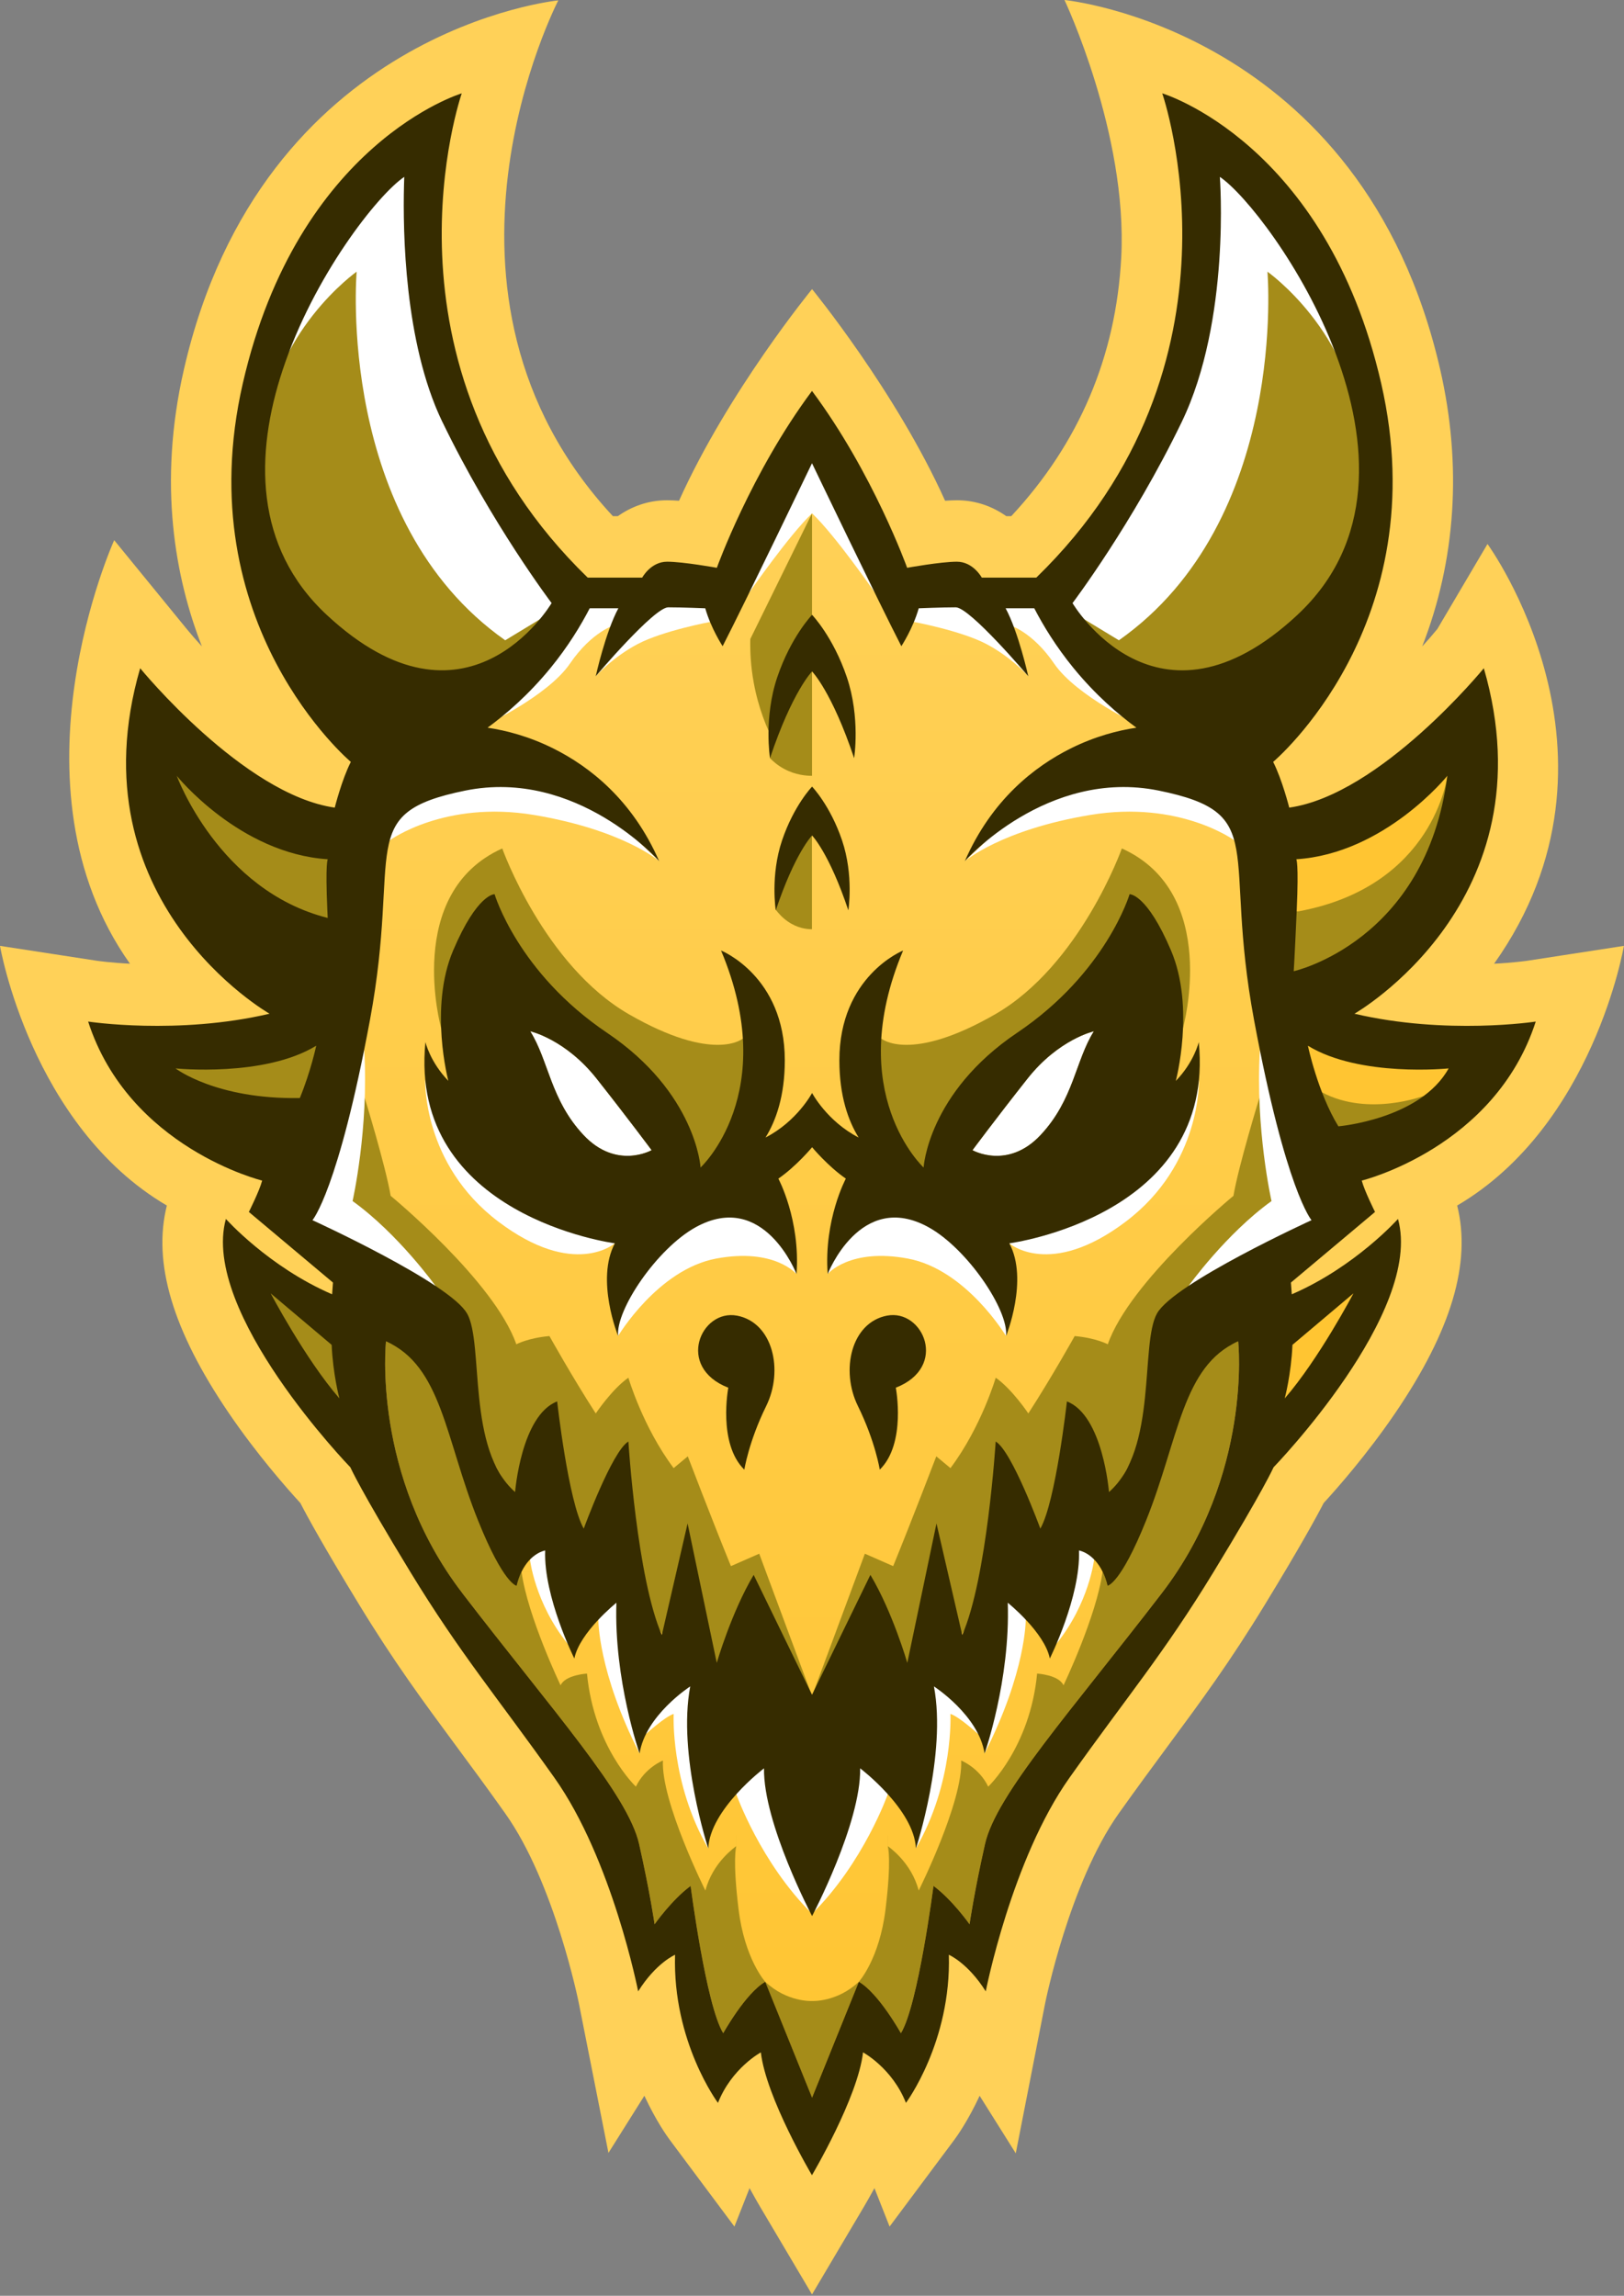
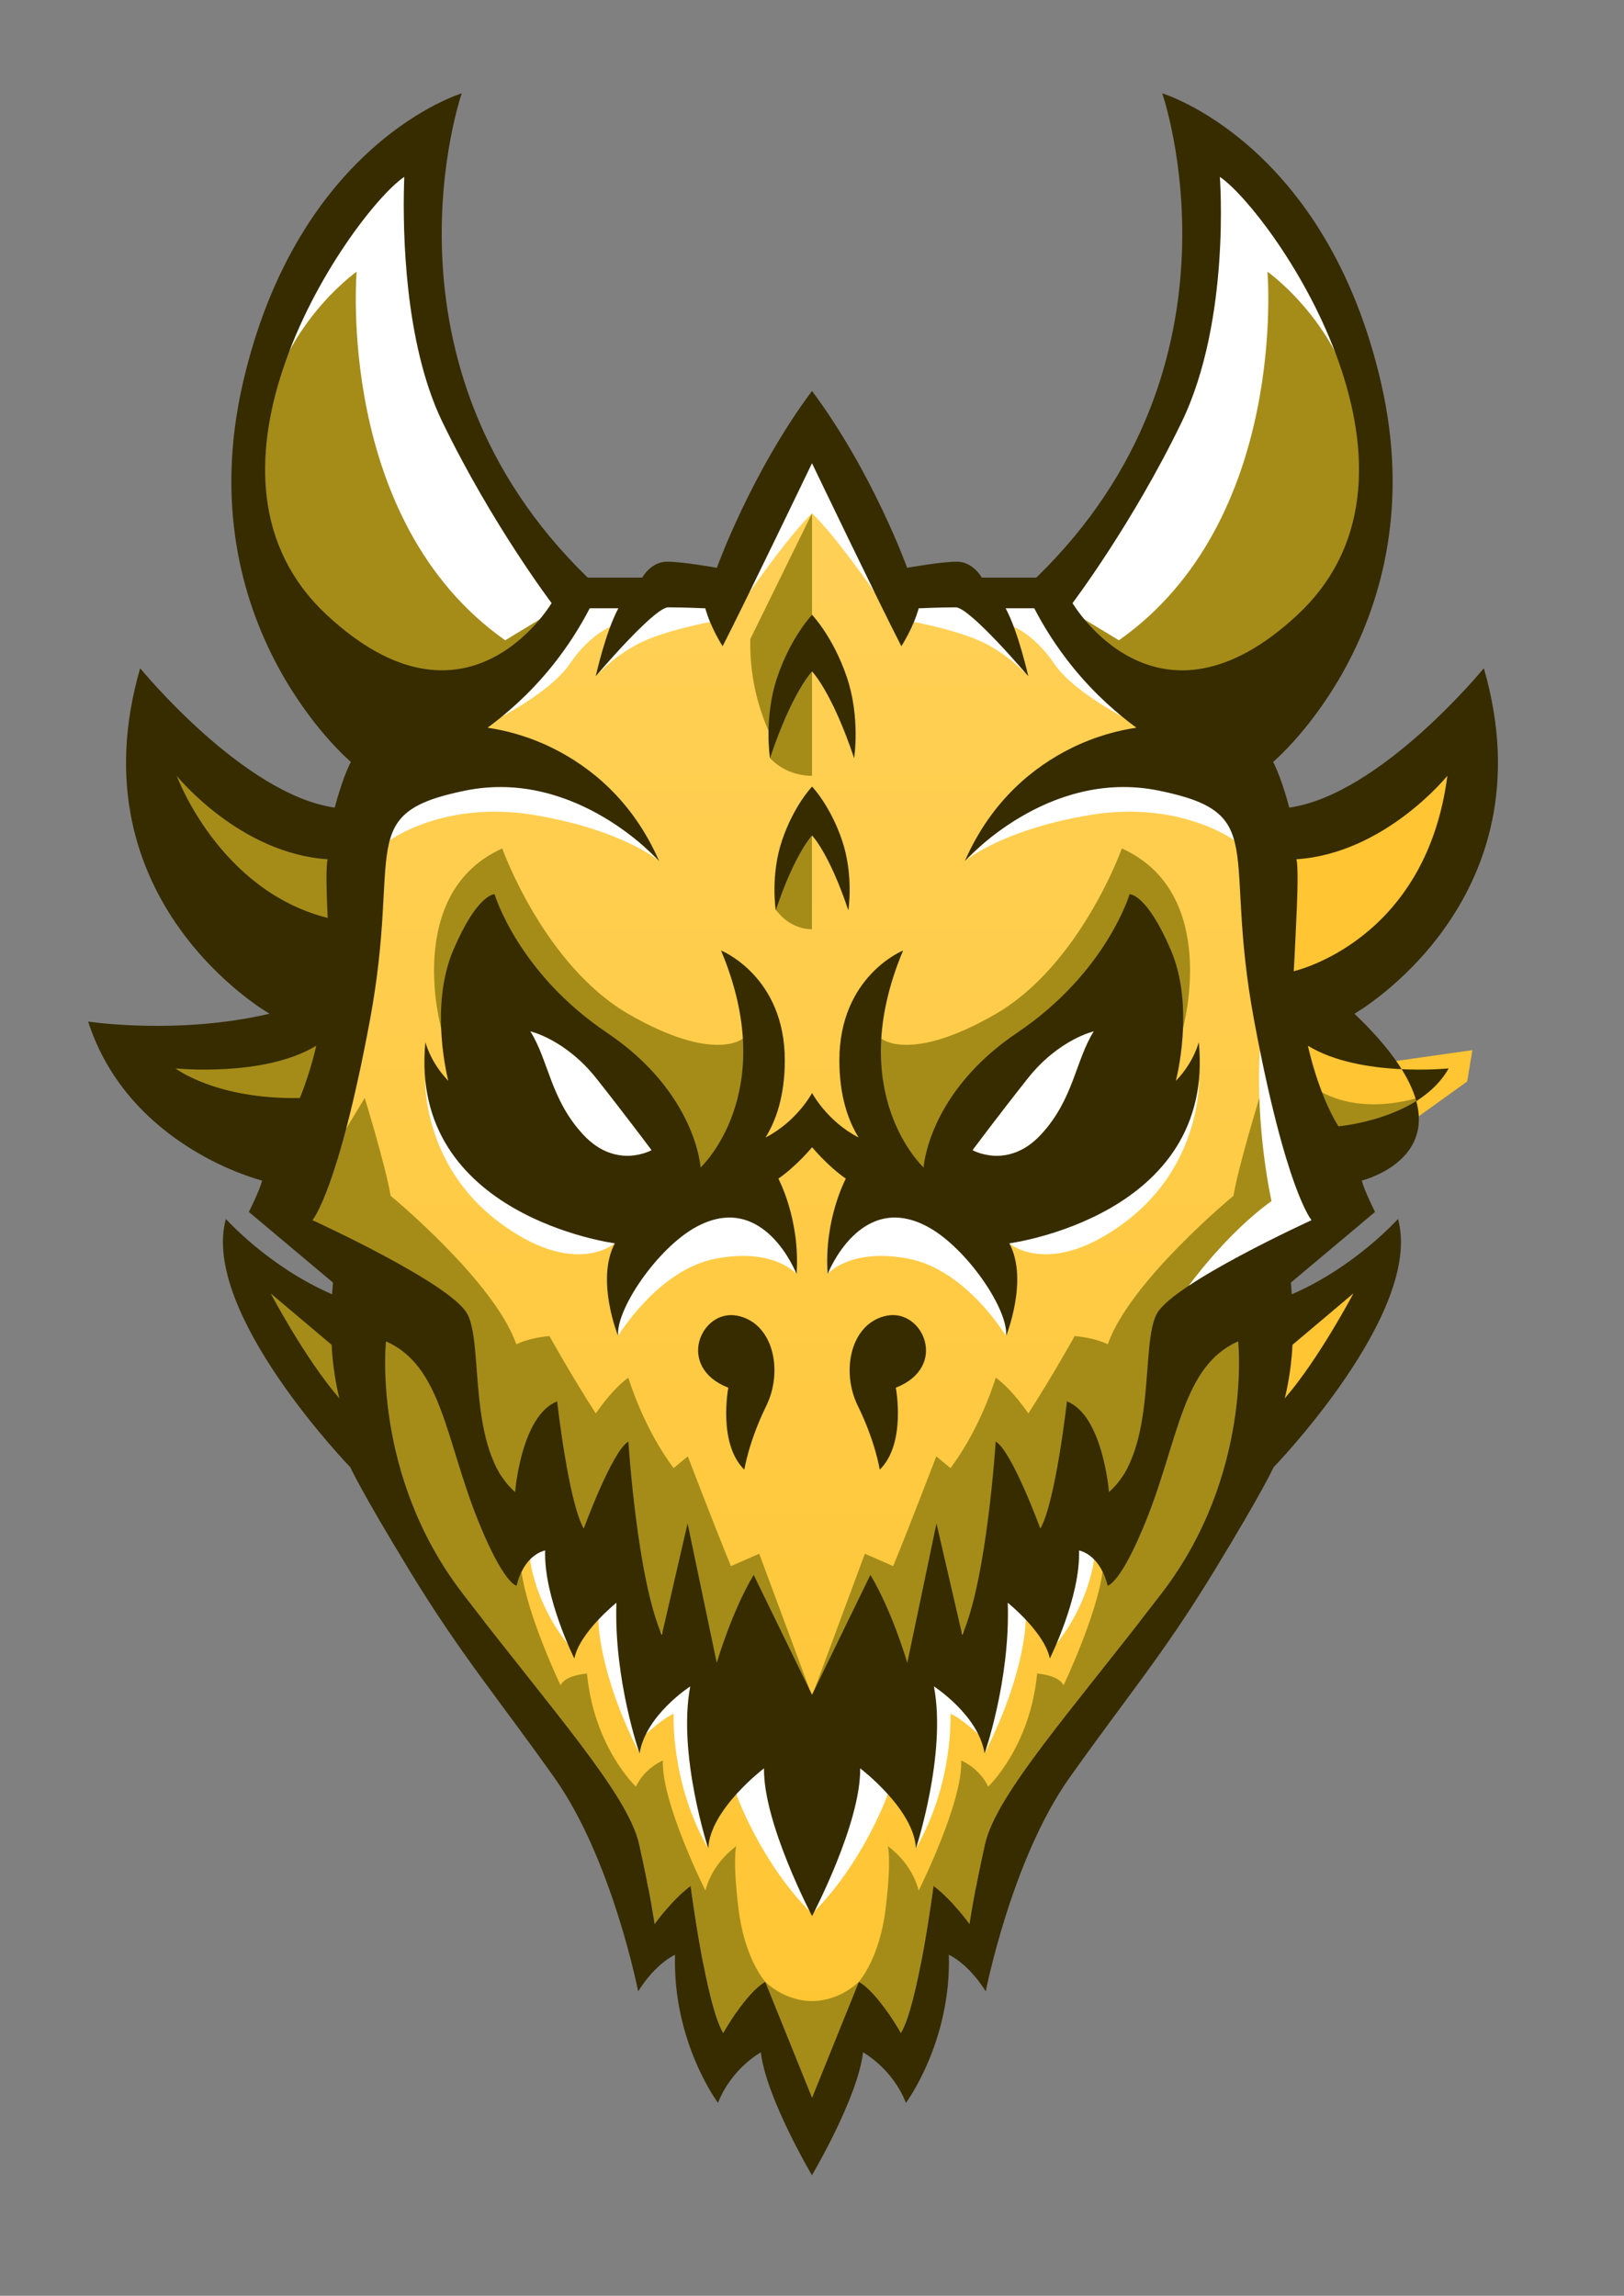
<svg xmlns="http://www.w3.org/2000/svg" width="104" height="147" viewBox="0 0 104 147" fill="none">
  <rect x="0" y="0" width="104" height="147" fill="#808080" stroke="none" />
-   <path d="M6.222 61.521C6.233 61.523 7.039 61.641 8.323 61.708C0.207 50.266 7.313 34.589 7.313 34.588L11.959 40.276C12.224 40.6 12.552 40.977 12.929 41.388C11.231 37.037 10.092 31.007 11.776 23.663C16.77 1.869 35.753 0.025 35.754 0.025C35.754 0.025 25.993 18.786 39.249 33.051H39.564C40.412 32.453 41.478 32.032 42.722 32.032C42.956 32.032 43.215 32.044 43.485 32.063C46.645 25.041 52.002 18.514 52.004 18.513C52.004 18.513 57.371 25.061 60.523 32.063C60.792 32.044 61.051 32.032 61.285 32.032C62.53 32.032 63.596 32.452 64.443 33.051H64.76C69.103 28.388 71.471 22.819 71.804 16.473C72.217 8.559 68.169 0 68.169 0C68.169 0 87.228 1.841 92.23 23.665C93.636 29.801 93.233 35.878 91.077 41.391C91.43 41.005 91.755 40.631 92.046 40.276L95.258 34.832C95.258 34.832 105.143 48.369 95.681 61.708C96.963 61.641 97.768 61.523 97.774 61.523L103.994 60.565C103.994 60.565 102.054 72.06 93.316 77.192C94.237 80.856 92.939 85.204 89.353 90.475C87.542 93.135 85.615 95.317 84.767 96.239C84.295 97.155 83.249 99.062 81.024 102.71C78.755 106.432 76.935 108.895 74.826 111.747C73.837 113.086 72.815 114.47 71.639 116.125C68.479 120.583 66.945 128.201 66.93 128.274L65.049 137.878L62.735 134.195C61.989 135.802 61.273 136.801 61.107 137.022L56.969 142.569L55.999 140.108C55.693 140.671 55.448 141.09 55.321 141.306L52.001 146.913L48.68 141.306C48.552 141.09 48.308 140.671 48.002 140.108L47.032 142.569L42.895 137.022C42.729 136.801 42.012 135.802 41.265 134.193L38.965 137.852L37.071 128.277C37.055 128.201 35.523 120.583 32.362 116.125C31.188 114.468 30.164 113.084 29.175 111.747C27.067 108.895 25.246 106.43 22.978 102.71C20.753 99.062 19.705 97.154 19.234 96.239C18.387 95.317 16.459 93.135 14.649 90.475C11.062 85.204 9.764 80.856 10.685 77.192C1.973 72.076 7.62939e-06 60.567 7.62939e-06 60.565L6.221 61.521H6.222Z" fill="#FFD158" />
  <path d="M22.057 67.241L22.84 52.871L30.575 45.57L37.087 37.903H46.463L52.002 28.125L57.542 37.903H66.918L73.43 45.57L81.166 52.871L81.949 67.241L85.962 77.121L81.949 81.144L75.179 85.884L72.853 105.074L64.761 117.795L58.976 125.72L52.002 136.392L45.031 125.72L39.245 117.795L31.152 105.074L28.827 85.884L22.057 81.144L18.044 77.121L22.057 67.241Z" fill="url(#paint0_linear_178_836)" />
  <path d="M52.002 32.87V41.474L49.594 47.583C49.118 46.664 48.568 45.355 48.269 43.713C48.075 42.652 48.032 41.701 48.049 40.917C49.367 38.235 50.685 35.552 52.002 32.87Z" fill="#A58C19" />
  <path d="M79.039 53.802C79.039 53.802 75.537 51.232 69.822 52.181C64.107 53.13 61.787 55.142 61.787 55.142L68.388 48.91L77.021 50.109L80.205 53.122L79.04 53.802H79.039Z" fill="white" />
  <path d="M87.075 82.094L86.21 87.497L82.623 90.505L81.386 90.045V84.772L87.075 82.094Z" fill="#FFC532" />
  <path d="M54.999 126.894C56.263 127.618 57.692 130.184 57.692 130.184C58.791 128.399 59.779 120.755 59.779 120.755C60.988 121.648 62.087 123.21 62.087 123.21C62.087 123.21 62.362 121.257 63.078 118.077C63.791 114.896 68.573 109.595 74.4 102.009C80.225 94.42 79.291 85.884 79.291 85.884C75.706 87.475 74.429 89.845 72.778 95.244C71.13 100.643 70.923 101.534 70.923 101.534C70.84 101.185 70.732 100.89 70.608 100.64C70.222 103.492 68.106 107.914 68.106 107.914C67.817 107.243 66.417 107.16 66.417 107.16C65.963 111.888 63.283 114.4 63.283 114.4C62.708 113.187 61.553 112.727 61.553 112.727C61.677 115.362 58.833 121.054 58.833 121.054C58.36 119.233 56.923 118.27 56.857 118.21C56.87 118.258 57.095 119.107 56.71 122.246C56.319 125.447 55 126.895 55 126.895L54.999 126.894Z" fill="#A58C19" />
  <path d="M80.648 70.305C80.648 70.305 79.318 74.631 78.989 76.57C78.989 76.57 72.347 82.039 70.942 86.076C70.942 86.076 70.196 85.672 68.822 85.549C68.822 85.549 67.392 88.118 65.854 90.504C65.854 90.504 64.809 88.942 63.766 88.216C63.766 88.216 62.844 91.367 60.867 94.004L59.96 93.251C59.96 93.251 58.394 97.352 57.198 100.28L55.386 99.485L52.004 108.591H55.878L60.825 105.623L63.684 101.829L67.174 100.043L70.244 97.533L78.468 82.58L85.173 77.781L80.65 70.303L80.648 70.305Z" fill="#A58C19" />
  <path d="M76.123 82.331C76.123 82.331 78.514 78.998 81.427 76.905C81.427 76.905 80.379 72.279 80.683 67.242L83.756 69.148L86.208 77.77L81.165 82.82L78.019 83.13L76.122 82.332L76.123 82.331Z" fill="white" />
  <path d="M47.571 33.336L52.002 28.768L56.434 33.336L56.681 37.903H55.998C55.998 37.903 53.466 34.251 52.004 32.87C50.542 34.251 48.01 37.903 48.01 37.903H47.326L47.574 33.336H47.571Z" fill="white" />
  <path d="M58.531 39.823C58.531 39.823 61.543 40.385 63.167 41.237C64.79 42.091 65.853 43.3 65.853 43.3L63.167 38.67L60.062 38.531H58.531V39.823Z" fill="white" />
  <path d="M64.608 40.011C64.608 40.011 66.08 40.401 67.509 42.494C68.938 44.586 73.033 46.483 73.033 46.483L66.768 38.699L63.828 38.531L64.608 40.01V40.011Z" fill="white" />
  <path d="M82.541 65.606L84.931 72.12L88.888 72.888L93.959 69.247L94.288 67.241L89.012 67.992L82.541 65.606Z" fill="#FFC532" />
  <path d="M91.185 70.166C91.185 70.166 87.633 71.526 84.661 69.943L83.089 70.71L85.172 74.123L88.414 72.209L91.185 70.166Z" fill="#A58C19" />
  <path d="M93.491 48.548L92.227 56.373L86.21 63.682H82.85L81.949 54.364L82.272 53.304L93.491 48.548Z" fill="#FFC532" />
-   <path d="M92.686 49.676C92.686 49.676 91.85 56.747 83.158 58.354H81.949V63.142L86.835 61.525L92.768 55.141L94.287 50.923L92.686 49.676Z" fill="#A58C19" />
  <path d="M77.031 8.724L83.242 14.639L87.364 24.57L87.77 31.935L86.618 41.887L79.35 44.542C79.35 44.542 71.866 42.425 71.7 42.51C71.535 42.594 67.633 38.534 67.633 38.534L74.009 27.974L77.306 15.978L77.031 8.725V8.724Z" fill="#A58C19" />
  <path d="M70.065 99.854C70.065 99.854 69.759 102.633 67.654 105.25C67.529 105.022 67.172 100.88 67.172 100.88L68.981 97.658L70.065 99.854Z" fill="white" />
  <path d="M65.687 103.706C65.687 103.706 65.719 107.038 63.05 112.275L63.338 104.875L63.997 101.068L65.687 102.156V103.708V103.706Z" fill="white" />
  <path d="M62.642 111.033C62.642 111.033 61.422 109.916 60.865 109.744C60.865 109.744 61.086 114.152 58.653 118.357L59.203 109.047L59.161 106.411L62.994 108.322L62.64 111.034L62.642 111.033Z" fill="white" />
  <path d="M56.856 114.881C56.856 114.881 55.3 119.282 52.002 122.541L52.909 113.62L54.599 110.9L56.854 114.88L56.856 114.881Z" fill="white" />
  <path d="M70.608 100.641V100.639" stroke="#A58C19" stroke-width="1.37" stroke-miterlimit="10" />
  <path d="M56.853 118.207H56.856" stroke="#A58C19" stroke-width="1.37" stroke-miterlimit="10" />
  <path d="M64.426 85.549C64.426 85.549 61.877 81.284 58.141 80.587C54.403 79.89 53.001 81.578 53.001 81.578L54.809 76.876L60.146 76.737L62.482 78.188L63.636 81.144L64.416 82.262L64.57 83.378L64.426 85.551V85.549Z" fill="white" />
  <path d="M64.633 79.611C64.633 79.611 67.237 81.898 72.1 78.216C76.964 74.534 76.776 69.147 76.776 69.147L73.502 73.445L68.144 77.016L64.215 77.909L64.635 79.611H64.633Z" fill="white" />
  <path d="M75.758 65.831C75.758 65.831 78.174 57.179 71.843 54.327C71.843 54.327 69.18 61.813 63.719 64.951C58.258 68.09 56.435 66.499 56.435 66.499L55.785 67.545L56.897 73.822L58.786 75.537H60.73C60.73 75.537 63.203 69.428 63.41 69.218C63.617 69.007 71.612 63.68 71.612 63.68L72.148 67.418L75.758 65.828V65.831Z" fill="#A58C19" />
  <path d="M62.276 73.647C62.276 73.647 64.53 74.93 66.644 72.672C68.761 70.412 68.871 67.902 70.052 66.033C70.052 66.033 67.798 66.534 65.793 69.074C63.787 71.613 62.276 73.648 62.276 73.648V73.647Z" stroke="#A58C19" stroke-width="1.37" stroke-miterlimit="10" />
  <path d="M62.276 73.647C62.276 73.647 64.53 74.93 66.644 72.672C68.761 70.412 68.871 67.902 70.052 66.033C70.052 66.033 67.798 66.534 65.793 69.074C63.787 71.613 62.276 73.648 62.276 73.648V73.647Z" fill="white" />
  <path d="M24.967 53.802C24.967 53.802 28.469 51.232 34.184 52.181C39.9 53.131 42.22 55.142 42.22 55.142L35.618 48.91L26.985 50.109L23.802 53.122L24.966 53.802H24.967Z" fill="white" />
  <path d="M16.932 82.094L17.797 87.497L21.384 90.505L22.62 90.045V84.772L16.932 82.094Z" fill="#A58C19" />
  <path d="M49.007 126.894C47.744 127.618 46.314 130.184 46.314 130.184C45.215 128.399 44.227 120.755 44.227 120.755C43.019 121.648 41.919 123.21 41.919 123.21C41.919 123.21 41.644 121.257 40.929 118.077C40.215 114.896 35.434 109.595 29.606 102.009C23.781 94.42 24.715 85.884 24.715 85.884C28.301 87.475 29.577 89.845 31.228 95.244C32.876 100.643 33.083 101.534 33.083 101.534C33.167 101.185 33.275 100.89 33.398 100.64C33.784 103.492 35.9 107.914 35.9 107.914C36.189 107.243 37.59 107.16 37.59 107.16C38.043 111.888 40.723 114.4 40.723 114.4C41.299 113.187 42.453 112.727 42.453 112.727C42.329 115.362 45.173 121.054 45.173 121.054C45.647 119.233 47.083 118.27 47.149 118.21C47.136 118.258 46.912 119.107 47.296 122.246C47.688 125.447 49.006 126.895 49.006 126.895L49.007 126.894Z" fill="#A58C19" />
  <path d="M23.358 70.305C23.358 70.305 24.688 74.631 25.018 76.57C25.018 76.57 31.66 82.039 33.065 86.076C33.065 86.076 33.81 85.672 35.185 85.549C35.185 85.549 36.614 88.118 38.152 90.504C38.152 90.504 39.197 88.942 40.241 88.216C40.241 88.216 41.162 91.367 43.139 94.004L44.046 93.251C44.046 93.251 45.612 97.352 46.808 100.28L48.62 99.485L52.002 108.591H48.128L43.181 105.623L40.323 101.829L36.833 100.043L33.763 97.533L25.539 82.58L18.833 77.781L23.357 70.303L23.358 70.305Z" fill="#A58C19" />
-   <path d="M27.883 82.331C27.883 82.331 25.493 78.998 22.579 76.905C22.579 76.905 23.627 72.279 23.324 67.242L20.251 69.148L17.798 77.77L22.841 82.82L25.988 83.13L27.885 82.332L27.883 82.331Z" fill="white" />
  <path d="M45.475 39.823C45.475 39.823 42.463 40.385 40.84 41.237C39.216 42.091 38.154 43.3 38.154 43.3L40.84 38.67L43.944 38.531H45.475V39.823Z" fill="white" />
  <path d="M39.399 40.011C39.399 40.011 37.926 40.401 36.497 42.494C35.068 44.586 30.973 46.483 30.973 46.483L37.238 38.699L40.179 38.531L39.399 40.01V40.011Z" fill="white" />
  <path d="M21.465 65.606L19.075 72.12L15.118 72.888L10.048 69.247L9.718 67.241L14.995 67.992L21.465 65.606Z" fill="#A58C19" />
  <path d="M10.516 48.548L11.779 56.373L17.797 63.682H21.156L22.057 54.364L21.735 53.304L10.516 48.548Z" fill="#A58C19" />
  <path d="M26.975 8.724L20.765 14.639L16.642 24.57L16.237 31.935L18.741 39.704L23.8 43.959C23.434 45.35 31.894 43.359 32.305 42.508C32.385 42.34 36.372 38.532 36.372 38.532L29.996 27.973L26.699 15.977L26.974 8.724H26.975Z" fill="#A58C19" />
  <path d="M32.352 40.998C21.465 33.335 22.84 17.396 22.84 17.396C22.84 17.396 17.365 21.255 16.929 27.988L17.171 22.185L21.879 13.482L26.306 9.363L27.608 19.298L28.309 25.282L31.235 29.257L34.946 35.366L35.852 37.333L35.976 38.797C35.976 38.797 32.361 41.002 32.354 40.998H32.352Z" fill="white" />
  <path d="M71.654 40.998C82.541 33.335 81.166 17.396 81.166 17.396C81.166 17.396 86.641 21.255 87.077 27.988L86.836 22.185L82.128 13.482L77.701 9.363L76.398 19.298L75.697 25.282L72.771 29.257L69.061 35.366L68.154 37.333L68.03 38.797C68.03 38.797 71.646 41.002 71.653 40.998H71.654Z" fill="white" />
  <path d="M33.94 99.854C33.94 99.854 34.246 102.633 36.35 105.25C36.476 105.022 36.833 100.88 36.833 100.88L35.023 97.658L33.94 99.854Z" fill="white" />
  <path d="M38.318 103.706C38.318 103.706 38.286 107.038 40.955 112.275L40.667 104.875L40.008 101.068L38.318 102.156V103.708V103.706Z" fill="white" />
  <path d="M41.365 111.033C41.365 111.033 42.584 109.916 43.141 109.744C43.141 109.744 42.921 114.152 45.353 118.357L44.803 109.047L44.845 106.411L41.012 108.322L41.366 111.034L41.365 111.033Z" fill="white" />
  <path d="M47.151 114.881C47.151 114.881 48.706 119.282 52.004 122.541L51.097 113.62L49.407 110.9L47.152 114.88L47.151 114.881Z" fill="white" />
  <path d="M33.398 100.639V100.641" stroke="#A58C19" stroke-width="1.37" stroke-miterlimit="10" />
  <path d="M47.15 118.208H47.152" stroke="#A58C19" stroke-width="1.37" stroke-miterlimit="10" />
  <path d="M52.002 128.125C52.002 128.125 53.596 128.216 54.999 126.895L52.002 134.314L49.006 126.895C50.409 128.216 52.002 128.125 52.002 128.125Z" fill="#A58C19" />
  <path d="M39.58 85.549C39.58 85.549 42.129 81.284 45.865 80.587C49.602 79.89 51.005 81.578 51.005 81.578L49.197 76.876L43.861 76.737L41.525 78.188L40.37 81.144L39.59 82.262L39.436 83.378L39.58 85.551V85.549Z" fill="white" />
  <path d="M39.373 79.611C39.373 79.611 36.769 81.898 31.906 78.216C27.043 74.534 27.23 69.147 27.23 69.147L30.504 73.445L35.862 77.016L39.792 77.909L39.371 79.611H39.373Z" fill="white" />
  <path d="M28.249 65.831C28.249 65.831 25.832 57.179 32.164 54.327C32.164 54.327 34.826 61.813 40.287 64.951C45.749 68.09 47.571 66.499 47.571 66.499L48.221 67.545L47.109 73.822L45.221 75.537H43.276C43.276 75.537 40.803 69.428 40.596 69.218C40.389 69.007 32.394 63.68 32.394 63.68L31.858 67.418L28.249 65.828V65.831Z" fill="#A58C19" />
  <path d="M41.73 73.647C41.73 73.647 39.477 74.93 37.362 72.672C35.245 70.412 35.136 67.902 33.954 66.033C33.954 66.033 36.208 66.534 38.213 69.074C40.219 71.613 41.73 73.648 41.73 73.648V73.647Z" stroke="#A58C19" stroke-width="1.37" stroke-miterlimit="10" />
  <path d="M41.73 73.647C41.73 73.647 39.477 74.93 37.362 72.672C35.245 70.412 35.136 67.902 33.954 66.033C33.954 66.033 36.208 66.534 38.213 69.074C40.219 71.613 41.73 73.648 41.73 73.648V73.647Z" fill="white" />
  <path d="M52.002 42.995V49.676C51.63 49.676 50.944 49.625 50.219 49.235C49.813 49.016 49.514 48.757 49.309 48.545C49.725 46.797 50.141 45.049 50.556 43.3L52.002 42.993V42.995Z" fill="#A58C19" />
  <path d="M51.997 52.602V59.499C51.674 59.499 51.084 59.442 50.457 59.008C50.105 58.766 49.848 58.476 49.671 58.242C50.029 56.298 50.389 54.99 50.747 53.481L51.997 52.604V52.602Z" fill="#A58C19" />
  <path d="M52.002 42.995C52.002 42.995 50.737 44.278 49.31 48.546C49.31 48.546 48.898 45.951 49.777 43.357C50.657 40.762 52.004 39.368 52.004 39.368C52.004 39.368 53.351 40.764 54.23 43.357C55.11 45.952 54.698 48.546 54.698 48.546C53.269 44.278 52.005 42.995 52.005 42.995H52.002Z" fill="#362C00" />
  <path d="M53.925 53.81C54.684 56.05 54.328 58.29 54.328 58.29C53.095 54.605 52.004 53.498 52.004 53.498C52.004 53.498 50.913 54.605 49.679 58.29C49.679 58.29 49.324 56.05 50.083 53.81C50.841 51.57 52.004 50.367 52.004 50.367C52.004 50.367 53.167 51.57 53.925 53.81Z" fill="#362C00" />
  <path d="M56.807 84.241C59.111 83.798 60.76 87.529 57.367 88.855C57.367 88.855 58.052 92.428 56.339 94.102C56.339 94.102 56.058 92.301 54.938 90.024C53.817 87.748 54.502 84.682 56.807 84.24V84.241Z" fill="#362C00" />
-   <path d="M5.651 65.412C5.651 65.412 11.368 66.29 17.261 64.909C17.261 64.909 4.648 57.726 8.976 42.787C8.976 42.787 15.583 50.878 21.437 51.713C21.437 51.713 21.89 49.913 22.467 48.785C22.467 48.785 12.009 39.997 15.547 24.557C19.088 9.116 29.57 5.977 29.57 5.977C29.57 5.977 23.538 23.3 37.636 36.985H41.126C41.126 36.985 41.674 35.967 42.719 35.967C43.764 35.967 45.906 36.357 45.906 36.357C45.906 36.357 48.09 30.276 52 25.032C55.91 30.276 58.093 36.357 58.093 36.357C58.093 36.357 60.236 35.967 61.28 35.967C62.323 35.967 62.873 36.985 62.873 36.985H66.364C80.461 23.302 74.429 5.977 74.429 5.977C74.429 5.977 84.911 9.116 88.452 24.557C91.991 39.998 81.532 48.785 81.532 48.785C82.108 49.915 82.562 51.713 82.562 51.713C88.416 50.878 95.024 42.787 95.024 42.787C99.352 57.724 86.738 64.909 86.738 64.909C92.632 66.291 98.348 65.412 98.348 65.412C95.737 73.502 87.206 75.594 87.206 75.594C87.37 76.236 88.056 77.602 88.056 77.602L82.67 82.123L82.725 82.875C86.792 81.119 89.527 78.049 89.527 78.049C91.175 84.019 81.558 93.952 81.558 93.952C81.558 93.952 80.939 95.368 77.724 100.641C74.51 105.914 72.201 108.598 68.491 113.828C64.78 119.059 63.127 127.508 63.127 127.508C61.978 125.68 60.763 125.165 60.763 125.165C60.927 130.745 58.016 134.649 58.016 134.649C57.136 132.418 55.268 131.414 55.268 131.414C54.939 134.314 51.997 139.281 51.997 139.281C51.997 139.281 49.055 134.314 48.725 131.414C48.725 131.414 46.857 132.419 45.978 134.649C45.978 134.649 43.065 130.745 43.23 125.165C43.23 125.165 42.014 125.68 40.867 127.508C40.867 127.508 39.212 119.06 35.503 113.828C31.792 108.598 29.484 105.913 26.27 100.641C23.055 95.368 22.436 93.952 22.436 93.952C22.436 93.952 12.818 84.019 14.466 78.049C14.466 78.049 17.201 81.119 21.268 82.875L21.323 82.123L15.937 77.602C15.937 77.602 16.624 76.236 16.788 75.594C16.788 75.594 8.256 73.502 5.645 65.412H5.651ZM11.319 49.677C11.319 49.677 14.006 57.017 20.986 58.776C20.978 58.619 20.972 58.455 20.963 58.283C20.826 55.187 20.991 55.019 20.991 55.019C15.33 54.656 11.319 49.677 11.319 49.677ZM28.332 27.025C28.257 26.871 28.185 26.715 28.116 26.557C28.062 26.433 28.007 26.306 27.954 26.18C27.951 26.176 27.949 26.171 27.948 26.167C27.919 26.1 27.892 26.031 27.864 25.962C25.756 20.708 25.798 13.801 25.888 11.348C25.89 11.334 25.89 11.325 25.89 11.325C24.207 12.454 20.085 17.672 18.093 23.714C16.334 29.038 16.234 35.002 20.919 39.367C29.848 47.688 35.208 38.81 35.323 38.617C35.324 38.616 35.324 38.614 35.324 38.614C35.324 38.614 31.49 33.551 28.334 27.023L28.332 27.025ZM83.089 39.368C93.089 30.051 81.283 13.451 78.118 11.326C78.118 11.326 78.83 20.498 75.674 27.026C72.518 33.554 68.684 38.617 68.684 38.617C68.684 38.617 74.064 47.78 83.089 39.37V39.368ZM92.686 49.677C92.686 49.677 88.675 54.656 83.014 55.019C83.014 55.019 83.178 55.188 83.042 58.283C82.905 61.379 82.85 62.188 82.85 62.188C82.85 62.188 91.313 60.305 92.688 49.677H92.686ZM92.77 68.411C92.77 68.411 87.082 68.996 83.757 66.959C83.757 66.959 84.39 69.973 85.709 72.12C85.709 72.12 90.958 71.674 92.77 68.411ZM86.67 82.818L82.768 86.111C82.686 88.008 82.273 89.542 82.273 89.542C84.472 87.003 86.671 82.82 86.671 82.82L86.67 82.818ZM29.606 102.01C35.432 109.596 40.215 114.897 40.929 118.078C41.644 121.258 41.919 123.211 41.919 123.211C41.919 123.211 43.019 121.649 44.227 120.756C44.227 120.756 45.215 128.401 46.315 130.185C46.315 130.185 47.744 127.618 49.007 126.895L52.004 134.314L55 126.895C56.264 127.619 57.693 130.185 57.693 130.185C58.793 128.4 59.78 120.756 59.78 120.756C60.989 121.649 62.089 123.211 62.089 123.211C62.089 123.211 62.364 121.258 63.079 118.078C63.793 114.897 68.574 109.596 74.402 102.01C80.227 94.421 79.292 85.885 79.292 85.885C75.707 87.476 75.5 92.117 73.399 97.35C71.751 101.455 70.926 101.535 70.926 101.535C70.843 101.186 70.734 100.891 70.611 100.641C70.015 99.419 69.098 99.278 69.098 99.278C69.209 102.235 67.23 106.196 67.23 106.196C66.9 104.523 64.537 102.625 64.537 102.625C64.701 107.592 63.053 112.277 63.053 112.277C62.669 109.824 59.809 107.982 59.809 107.982C60.634 112.333 58.655 118.36 58.655 118.36C58.545 115.85 55.084 113.227 55.084 113.227C55.139 116.743 52.005 122.687 52.005 122.687C52.005 122.687 48.872 116.743 48.927 113.227C48.927 113.227 45.465 115.85 45.356 118.36C45.356 118.36 43.377 112.333 44.202 107.982C44.202 107.982 41.342 109.824 40.958 112.277C40.958 112.277 39.309 107.592 39.474 102.625C39.474 102.625 37.11 104.523 36.781 106.196C36.781 106.196 34.802 102.235 34.913 99.278C34.913 99.278 33.996 99.421 33.4 100.639C33.278 100.892 33.17 101.187 33.085 101.537C33.085 101.537 32.26 101.456 30.612 97.352C28.511 92.117 28.303 87.478 24.718 85.886C24.718 85.886 23.784 94.424 29.609 102.011L29.606 102.01ZM21.238 86.111L17.336 82.818C17.336 82.818 19.535 87.003 21.735 89.541C21.735 89.541 21.322 88.007 21.239 86.11L21.238 86.111ZM29.91 84.099C31.008 86.052 29.855 92.803 32.987 95.537C32.987 95.537 33.371 90.626 35.68 89.734C35.68 89.734 36.395 96.149 37.382 97.879C37.382 97.879 39.197 92.915 40.242 92.301C40.242 92.301 40.791 101.062 42.384 104.688L44.033 97.546L45.901 106.474C45.901 106.474 46.836 103.239 48.265 100.84L52.002 108.516L55.74 100.84C57.169 103.239 58.103 106.474 58.103 106.474L59.972 97.546L61.621 104.688C63.214 101.062 63.763 92.301 63.763 92.301C64.808 92.916 66.623 97.879 66.623 97.879C67.61 96.151 68.325 89.734 68.325 89.734C70.634 90.626 71.018 95.537 71.018 95.537C74.15 92.803 72.997 86.052 74.095 84.099C75.195 82.146 83.989 78.129 83.989 78.129C83.989 78.129 82.341 76.233 80.306 65.298C78.273 54.361 81.35 52.074 74.205 50.622C67.06 49.171 61.785 55.143 61.785 55.143C63.501 51.214 66.25 49.078 68.568 47.923C70.133 47.143 71.605 46.769 72.775 46.595C71.598 45.733 70.147 44.49 68.735 42.76C67.62 41.391 66.814 40.068 66.234 38.95H64.4C65.225 40.477 65.85 43.302 65.85 43.302C65.85 43.302 62.112 38.888 61.205 38.888C60.298 38.888 58.835 38.95 58.835 38.95C58.465 40.248 57.722 41.377 57.722 41.377C56.32 38.657 52 29.661 52 29.661C52 29.661 47.677 38.657 46.277 41.377C46.277 41.377 45.534 40.248 45.164 38.95C45.164 38.95 43.701 38.888 42.794 38.888C41.887 38.888 38.15 43.302 38.15 43.302C38.15 43.302 38.774 40.477 39.599 38.95H37.765C37.185 40.068 36.381 41.391 35.264 42.76C33.853 44.488 32.401 45.733 31.224 46.595C32.394 46.769 33.866 47.143 35.431 47.923C37.751 49.078 40.498 51.214 42.214 55.143C42.214 55.143 36.938 49.172 29.795 50.622C22.649 52.074 25.726 54.361 23.694 65.298C21.66 76.233 20.01 78.129 20.01 78.129C20.01 78.129 28.804 82.146 29.904 84.099H29.91ZM19.201 70.308C19.907 68.59 20.251 66.957 20.251 66.957C16.925 68.994 11.238 68.41 11.238 68.41C11.238 68.41 13.833 70.406 19.201 70.308Z" fill="#362C00" />
+   <path d="M5.651 65.412C5.651 65.412 11.368 66.29 17.261 64.909C17.261 64.909 4.648 57.726 8.976 42.787C8.976 42.787 15.583 50.878 21.437 51.713C21.437 51.713 21.89 49.913 22.467 48.785C22.467 48.785 12.009 39.997 15.547 24.557C19.088 9.116 29.57 5.977 29.57 5.977C29.57 5.977 23.538 23.3 37.636 36.985H41.126C41.126 36.985 41.674 35.967 42.719 35.967C43.764 35.967 45.906 36.357 45.906 36.357C45.906 36.357 48.09 30.276 52 25.032C55.91 30.276 58.093 36.357 58.093 36.357C58.093 36.357 60.236 35.967 61.28 35.967C62.323 35.967 62.873 36.985 62.873 36.985H66.364C80.461 23.302 74.429 5.977 74.429 5.977C74.429 5.977 84.911 9.116 88.452 24.557C91.991 39.998 81.532 48.785 81.532 48.785C82.108 49.915 82.562 51.713 82.562 51.713C88.416 50.878 95.024 42.787 95.024 42.787C99.352 57.724 86.738 64.909 86.738 64.909C95.737 73.502 87.206 75.594 87.206 75.594C87.37 76.236 88.056 77.602 88.056 77.602L82.67 82.123L82.725 82.875C86.792 81.119 89.527 78.049 89.527 78.049C91.175 84.019 81.558 93.952 81.558 93.952C81.558 93.952 80.939 95.368 77.724 100.641C74.51 105.914 72.201 108.598 68.491 113.828C64.78 119.059 63.127 127.508 63.127 127.508C61.978 125.68 60.763 125.165 60.763 125.165C60.927 130.745 58.016 134.649 58.016 134.649C57.136 132.418 55.268 131.414 55.268 131.414C54.939 134.314 51.997 139.281 51.997 139.281C51.997 139.281 49.055 134.314 48.725 131.414C48.725 131.414 46.857 132.419 45.978 134.649C45.978 134.649 43.065 130.745 43.23 125.165C43.23 125.165 42.014 125.68 40.867 127.508C40.867 127.508 39.212 119.06 35.503 113.828C31.792 108.598 29.484 105.913 26.27 100.641C23.055 95.368 22.436 93.952 22.436 93.952C22.436 93.952 12.818 84.019 14.466 78.049C14.466 78.049 17.201 81.119 21.268 82.875L21.323 82.123L15.937 77.602C15.937 77.602 16.624 76.236 16.788 75.594C16.788 75.594 8.256 73.502 5.645 65.412H5.651ZM11.319 49.677C11.319 49.677 14.006 57.017 20.986 58.776C20.978 58.619 20.972 58.455 20.963 58.283C20.826 55.187 20.991 55.019 20.991 55.019C15.33 54.656 11.319 49.677 11.319 49.677ZM28.332 27.025C28.257 26.871 28.185 26.715 28.116 26.557C28.062 26.433 28.007 26.306 27.954 26.18C27.951 26.176 27.949 26.171 27.948 26.167C27.919 26.1 27.892 26.031 27.864 25.962C25.756 20.708 25.798 13.801 25.888 11.348C25.89 11.334 25.89 11.325 25.89 11.325C24.207 12.454 20.085 17.672 18.093 23.714C16.334 29.038 16.234 35.002 20.919 39.367C29.848 47.688 35.208 38.81 35.323 38.617C35.324 38.616 35.324 38.614 35.324 38.614C35.324 38.614 31.49 33.551 28.334 27.023L28.332 27.025ZM83.089 39.368C93.089 30.051 81.283 13.451 78.118 11.326C78.118 11.326 78.83 20.498 75.674 27.026C72.518 33.554 68.684 38.617 68.684 38.617C68.684 38.617 74.064 47.78 83.089 39.37V39.368ZM92.686 49.677C92.686 49.677 88.675 54.656 83.014 55.019C83.014 55.019 83.178 55.188 83.042 58.283C82.905 61.379 82.85 62.188 82.85 62.188C82.85 62.188 91.313 60.305 92.688 49.677H92.686ZM92.77 68.411C92.77 68.411 87.082 68.996 83.757 66.959C83.757 66.959 84.39 69.973 85.709 72.12C85.709 72.12 90.958 71.674 92.77 68.411ZM86.67 82.818L82.768 86.111C82.686 88.008 82.273 89.542 82.273 89.542C84.472 87.003 86.671 82.82 86.671 82.82L86.67 82.818ZM29.606 102.01C35.432 109.596 40.215 114.897 40.929 118.078C41.644 121.258 41.919 123.211 41.919 123.211C41.919 123.211 43.019 121.649 44.227 120.756C44.227 120.756 45.215 128.401 46.315 130.185C46.315 130.185 47.744 127.618 49.007 126.895L52.004 134.314L55 126.895C56.264 127.619 57.693 130.185 57.693 130.185C58.793 128.4 59.78 120.756 59.78 120.756C60.989 121.649 62.089 123.211 62.089 123.211C62.089 123.211 62.364 121.258 63.079 118.078C63.793 114.897 68.574 109.596 74.402 102.01C80.227 94.421 79.292 85.885 79.292 85.885C75.707 87.476 75.5 92.117 73.399 97.35C71.751 101.455 70.926 101.535 70.926 101.535C70.843 101.186 70.734 100.891 70.611 100.641C70.015 99.419 69.098 99.278 69.098 99.278C69.209 102.235 67.23 106.196 67.23 106.196C66.9 104.523 64.537 102.625 64.537 102.625C64.701 107.592 63.053 112.277 63.053 112.277C62.669 109.824 59.809 107.982 59.809 107.982C60.634 112.333 58.655 118.36 58.655 118.36C58.545 115.85 55.084 113.227 55.084 113.227C55.139 116.743 52.005 122.687 52.005 122.687C52.005 122.687 48.872 116.743 48.927 113.227C48.927 113.227 45.465 115.85 45.356 118.36C45.356 118.36 43.377 112.333 44.202 107.982C44.202 107.982 41.342 109.824 40.958 112.277C40.958 112.277 39.309 107.592 39.474 102.625C39.474 102.625 37.11 104.523 36.781 106.196C36.781 106.196 34.802 102.235 34.913 99.278C34.913 99.278 33.996 99.421 33.4 100.639C33.278 100.892 33.17 101.187 33.085 101.537C33.085 101.537 32.26 101.456 30.612 97.352C28.511 92.117 28.303 87.478 24.718 85.886C24.718 85.886 23.784 94.424 29.609 102.011L29.606 102.01ZM21.238 86.111L17.336 82.818C17.336 82.818 19.535 87.003 21.735 89.541C21.735 89.541 21.322 88.007 21.239 86.11L21.238 86.111ZM29.91 84.099C31.008 86.052 29.855 92.803 32.987 95.537C32.987 95.537 33.371 90.626 35.68 89.734C35.68 89.734 36.395 96.149 37.382 97.879C37.382 97.879 39.197 92.915 40.242 92.301C40.242 92.301 40.791 101.062 42.384 104.688L44.033 97.546L45.901 106.474C45.901 106.474 46.836 103.239 48.265 100.84L52.002 108.516L55.74 100.84C57.169 103.239 58.103 106.474 58.103 106.474L59.972 97.546L61.621 104.688C63.214 101.062 63.763 92.301 63.763 92.301C64.808 92.916 66.623 97.879 66.623 97.879C67.61 96.151 68.325 89.734 68.325 89.734C70.634 90.626 71.018 95.537 71.018 95.537C74.15 92.803 72.997 86.052 74.095 84.099C75.195 82.146 83.989 78.129 83.989 78.129C83.989 78.129 82.341 76.233 80.306 65.298C78.273 54.361 81.35 52.074 74.205 50.622C67.06 49.171 61.785 55.143 61.785 55.143C63.501 51.214 66.25 49.078 68.568 47.923C70.133 47.143 71.605 46.769 72.775 46.595C71.598 45.733 70.147 44.49 68.735 42.76C67.62 41.391 66.814 40.068 66.234 38.95H64.4C65.225 40.477 65.85 43.302 65.85 43.302C65.85 43.302 62.112 38.888 61.205 38.888C60.298 38.888 58.835 38.95 58.835 38.95C58.465 40.248 57.722 41.377 57.722 41.377C56.32 38.657 52 29.661 52 29.661C52 29.661 47.677 38.657 46.277 41.377C46.277 41.377 45.534 40.248 45.164 38.95C45.164 38.95 43.701 38.888 42.794 38.888C41.887 38.888 38.15 43.302 38.15 43.302C38.15 43.302 38.774 40.477 39.599 38.95H37.765C37.185 40.068 36.381 41.391 35.264 42.76C33.853 44.488 32.401 45.733 31.224 46.595C32.394 46.769 33.866 47.143 35.431 47.923C37.751 49.078 40.498 51.214 42.214 55.143C42.214 55.143 36.938 49.172 29.795 50.622C22.649 52.074 25.726 54.361 23.694 65.298C21.66 76.233 20.01 78.129 20.01 78.129C20.01 78.129 28.804 82.146 29.904 84.099H29.91ZM19.201 70.308C19.907 68.59 20.251 66.957 20.251 66.957C16.925 68.994 11.238 68.41 11.238 68.41C11.238 68.41 13.833 70.406 19.201 70.308Z" fill="#362C00" />
  <path d="M28.712 69.212C28.712 69.212 27.463 64.525 29.017 60.863C30.573 57.202 31.673 57.257 31.673 57.257C31.673 57.257 33.157 62.279 38.873 66.129C44.589 69.98 44.864 74.757 44.864 74.757C44.864 74.757 50.016 69.994 46.176 60.863C46.176 60.863 50.258 62.495 50.258 67.894C50.258 70.188 49.684 71.774 49.023 72.836C51.047 71.799 52.005 69.985 52.005 69.985C52.005 69.985 52.964 71.799 54.987 72.836C54.327 71.774 53.753 70.188 53.753 67.894C53.753 62.495 57.834 60.863 57.834 60.863C53.993 69.994 59.147 74.757 59.147 74.757C59.147 74.757 59.422 69.98 65.137 66.129C70.854 62.279 72.338 57.257 72.338 57.257C72.338 57.257 73.437 57.202 74.993 60.863C76.548 64.525 75.298 69.212 75.298 69.212C76.474 68 76.769 66.723 76.769 66.723C77.868 77.881 64.636 79.611 64.636 79.611C65.888 81.94 64.429 85.549 64.429 85.549C64.593 83.87 61.935 79.946 59.462 78.58C55.095 76.169 53.004 81.578 53.004 81.578C52.751 78.103 54.167 75.468 54.167 75.468C53.013 74.673 52.007 73.458 52.007 73.458C52.007 73.458 51.001 74.673 49.846 75.468C49.846 75.468 51.263 78.103 51.009 81.578C51.009 81.578 48.918 76.169 44.551 78.58C42.077 79.946 39.419 83.87 39.584 85.549C39.584 85.549 38.125 81.94 39.377 79.611C39.377 79.611 26.147 77.88 27.244 66.723C27.244 66.723 27.539 68 28.715 69.212H28.712ZM66.644 72.672C68.761 70.412 68.871 67.902 70.052 66.033C70.052 66.033 67.798 66.534 65.793 69.074C63.787 71.613 62.276 73.648 62.276 73.648C62.276 73.648 64.53 74.931 66.644 72.674V72.672ZM37.362 72.672C39.477 74.931 41.73 73.647 41.73 73.647C41.73 73.647 40.219 71.612 38.213 69.072C36.208 66.533 33.954 66.031 33.954 66.031C35.136 67.9 35.245 70.41 37.362 72.671V72.672Z" fill="#362C00" />
  <path d="M47.2 84.242C49.504 84.684 50.189 87.75 49.068 90.026C47.947 92.303 47.667 94.104 47.667 94.104C45.955 92.428 46.64 88.857 46.64 88.857C43.246 87.529 44.897 83.8 47.2 84.243V84.242Z" fill="#362C00" />
  <defs>
    <linearGradient id="paint0_linear_178_836" x1="52.002" y1="28.707" x2="52.002" y2="134.392" gradientUnits="userSpaceOnUse">
      <stop stop-color="#FFD158" />
      <stop offset="1" stop-color="#FFC532" />
    </linearGradient>
  </defs>
</svg>